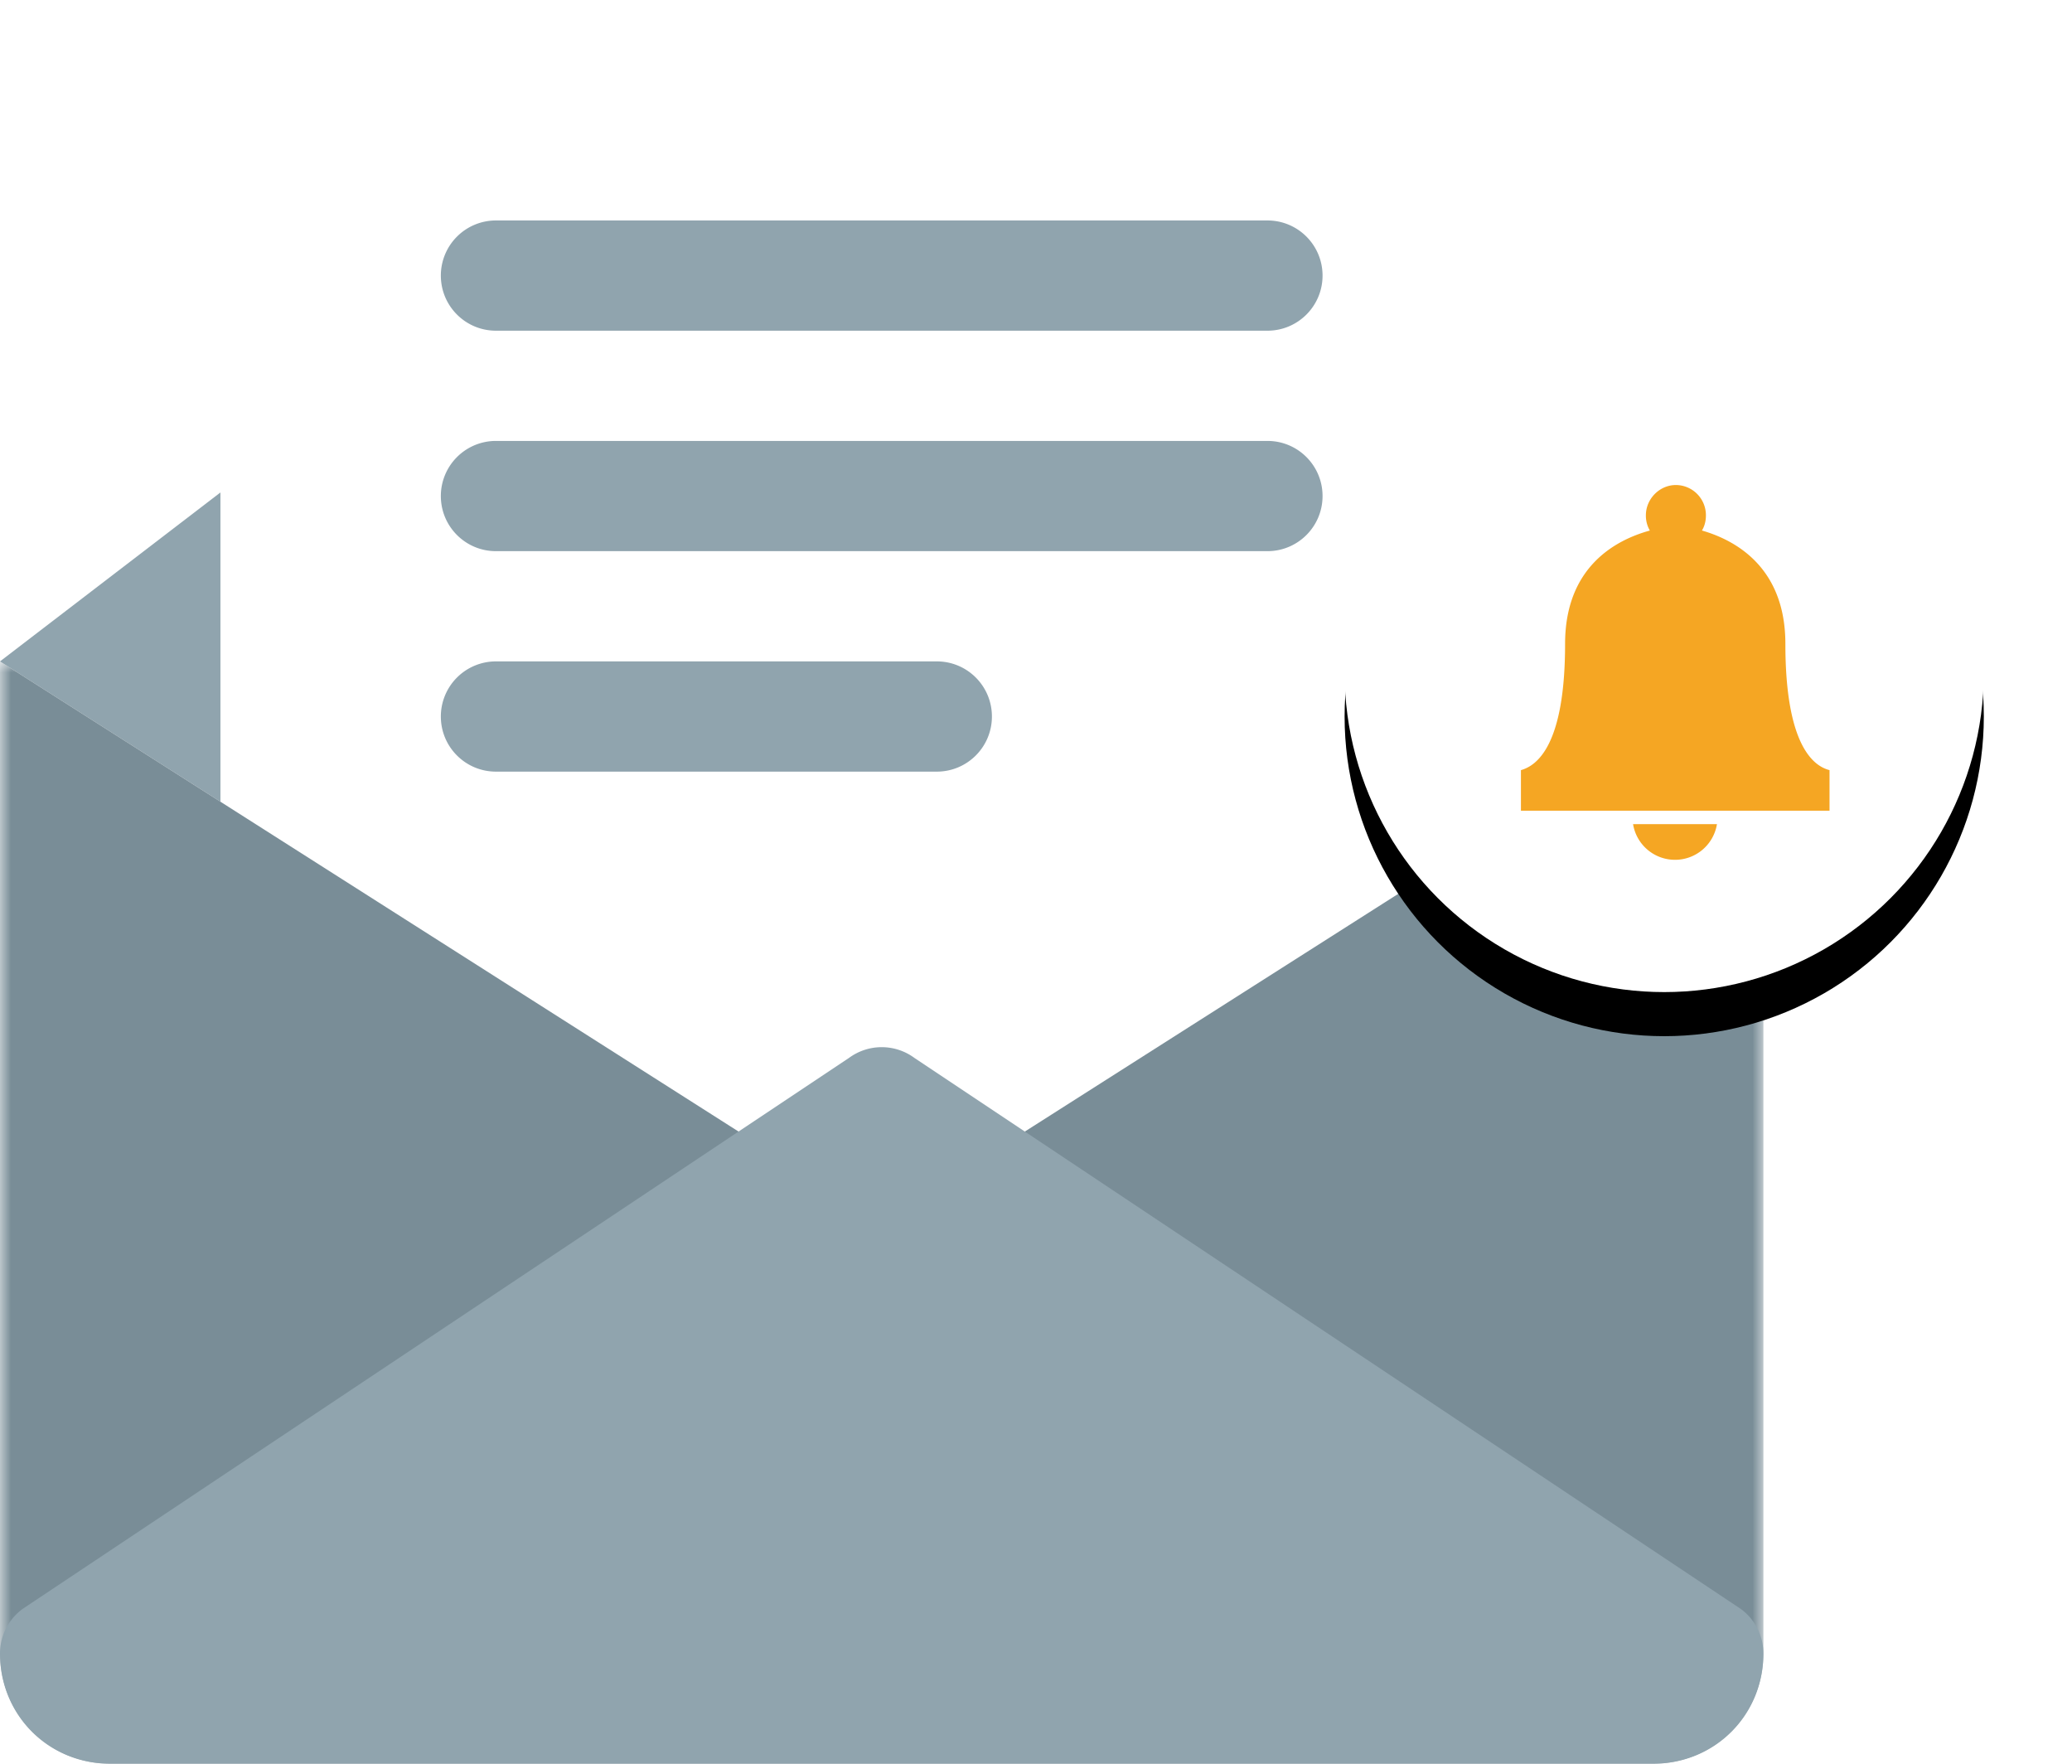
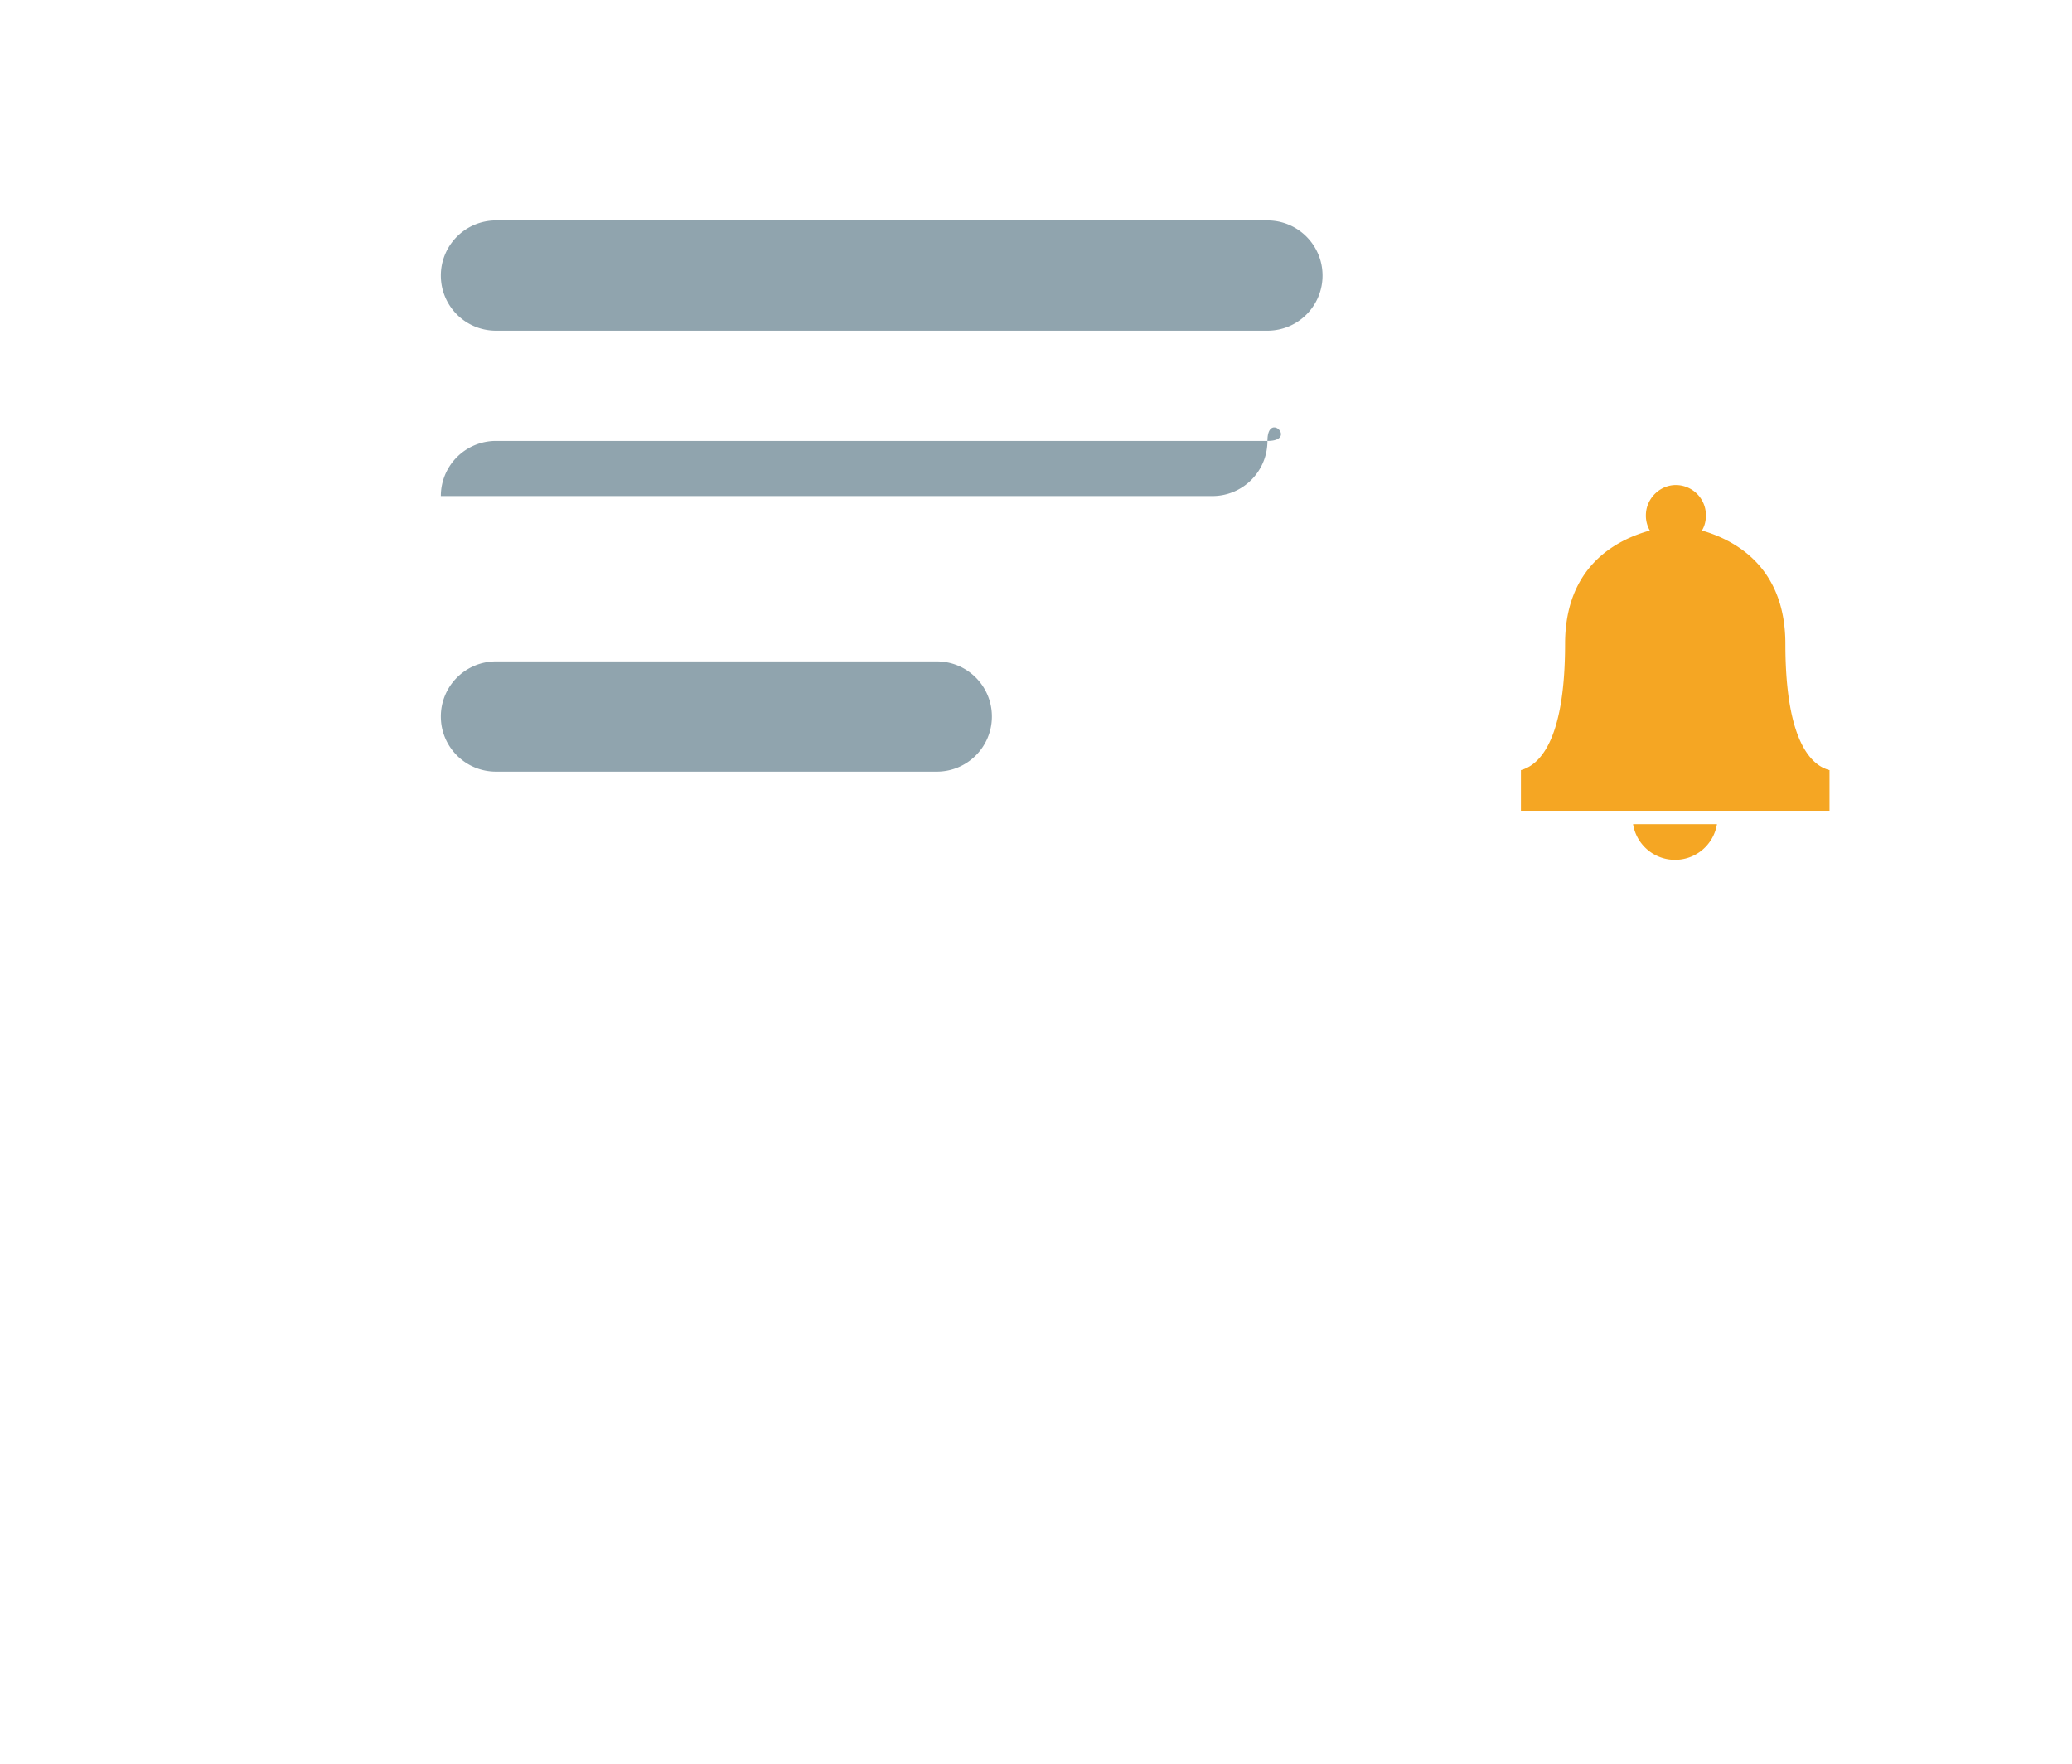
<svg xmlns="http://www.w3.org/2000/svg" xmlns:xlink="http://www.w3.org/1999/xlink" width="94" height="80" viewBox="0 0 94 80">
  <defs>
-     <path id="a" d="M0 0h80v50H0z" />
-     <circle id="d" cx="75.5" cy="30.5" r="14.5" />
    <filter id="c" width="148.3%" height="148.3%" x="-24.1%" y="-17.2%" filterUnits="objectBoundingBox">
      <feOffset dy="2" in="SourceAlpha" result="shadowOffsetOuter1" />
      <feGaussianBlur in="shadowOffsetOuter1" result="shadowBlurOuter1" stdDeviation="2" />
      <feColorMatrix in="shadowBlurOuter1" values="0 0 0 0 0 0 0 0 0 0 0 0 0 0 0 0 0 0 0.15 0" />
    </filter>
  </defs>
  <g fill="none" fill-rule="evenodd">
-     <path fill="#90A4AE" d="M0 30l38.52 24.517a2.501 2.501 0 0 0 2.96 0L80 30 41.502.5A2.501 2.501 0 0 0 38.5.5L0 30z" />
    <path fill="#FFF" d="M65 0H15c-2.757 0-5 2.243-5 5v55c0 1.382 1.118 2.5 2.5 2.5h55c1.382 0 2.5-1.118 2.5-2.5V5c0-2.757-2.24-5-5-5" />
-     <path fill="#90A4AE" d="M22.5 15h35c1.382 0 2.5-1.118 2.5-2.5S58.882 10 57.5 10h-35a2.499 2.499 0 0 0-2.5 2.5c0 1.382 1.118 2.5 2.5 2.5M57.5 20h-35a2.499 2.499 0 0 0-2.5 2.5c0 1.382 1.118 2.5 2.5 2.5h35c1.382 0 2.5-1.118 2.5-2.5S58.882 20 57.5 20M42.5 30h-20a2.499 2.499 0 0 0-2.5 2.5c0 1.382 1.118 2.5 2.5 2.5h20c1.382 0 2.5-1.118 2.5-2.5S43.882 30 42.5 30" />
+     <path fill="#90A4AE" d="M22.5 15h35c1.382 0 2.5-1.118 2.5-2.5S58.882 10 57.5 10h-35a2.499 2.499 0 0 0-2.5 2.5c0 1.382 1.118 2.5 2.5 2.5M57.5 20h-35a2.499 2.499 0 0 0-2.5 2.5h35c1.382 0 2.5-1.118 2.5-2.5S58.882 20 57.5 20M42.5 30h-20a2.499 2.499 0 0 0-2.5 2.5c0 1.382 1.118 2.5 2.5 2.5h20c1.382 0 2.5-1.118 2.5-2.5S43.882 30 42.5 30" />
    <g transform="translate(0 30)">
      <mask id="b" fill="#fff">
        <use xlink:href="#a" />
      </mask>
-       <path fill="#798D97" d="M41.48 24.517a2.501 2.501 0 0 1-2.96 0L0 0v45a5 5 0 0 0 5 5h70a5 5 0 0 0 5-5V0L41.48 24.517z" mask="url(#b)" />
    </g>
-     <path fill="#90A4AE" d="M75 80H5c-2.803 0-5-2.198-5-5 0-.796.378-1.545 1.02-2.017l37.5-25a2.501 2.501 0 0 1 2.96 0l37.5 25C79.62 73.455 80 74.204 80 75c0 2.802-2.198 5-5 5" />
    <g>
      <use fill="#000" filter="url(#c)" xlink:href="#d" />
      <use fill="#FFF" xlink:href="#d" />
    </g>
    <path fill="#F5A623" fill-rule="nonzero" d="M71.003 29.205c0-3.501 2.303-4.716 3.845-5.14a1.357 1.357 0 0 1-.18-.689c0-.749.621-1.376 1.362-1.376a1.37 1.37 0 0 1 1.362 1.376c0 .263-.06.486-.18.688 1.482.425 3.785 1.64 3.785 5.14 0 4.615 1.282 5.546 2.003 5.728v1.842H69v-1.842c.721-.202 2.003-1.113 2.003-5.727zM75.99 39a1.927 1.927 0 0 1-1.903-1.619h3.806A1.927 1.927 0 0 1 75.99 39z" />
  </g>
</svg>